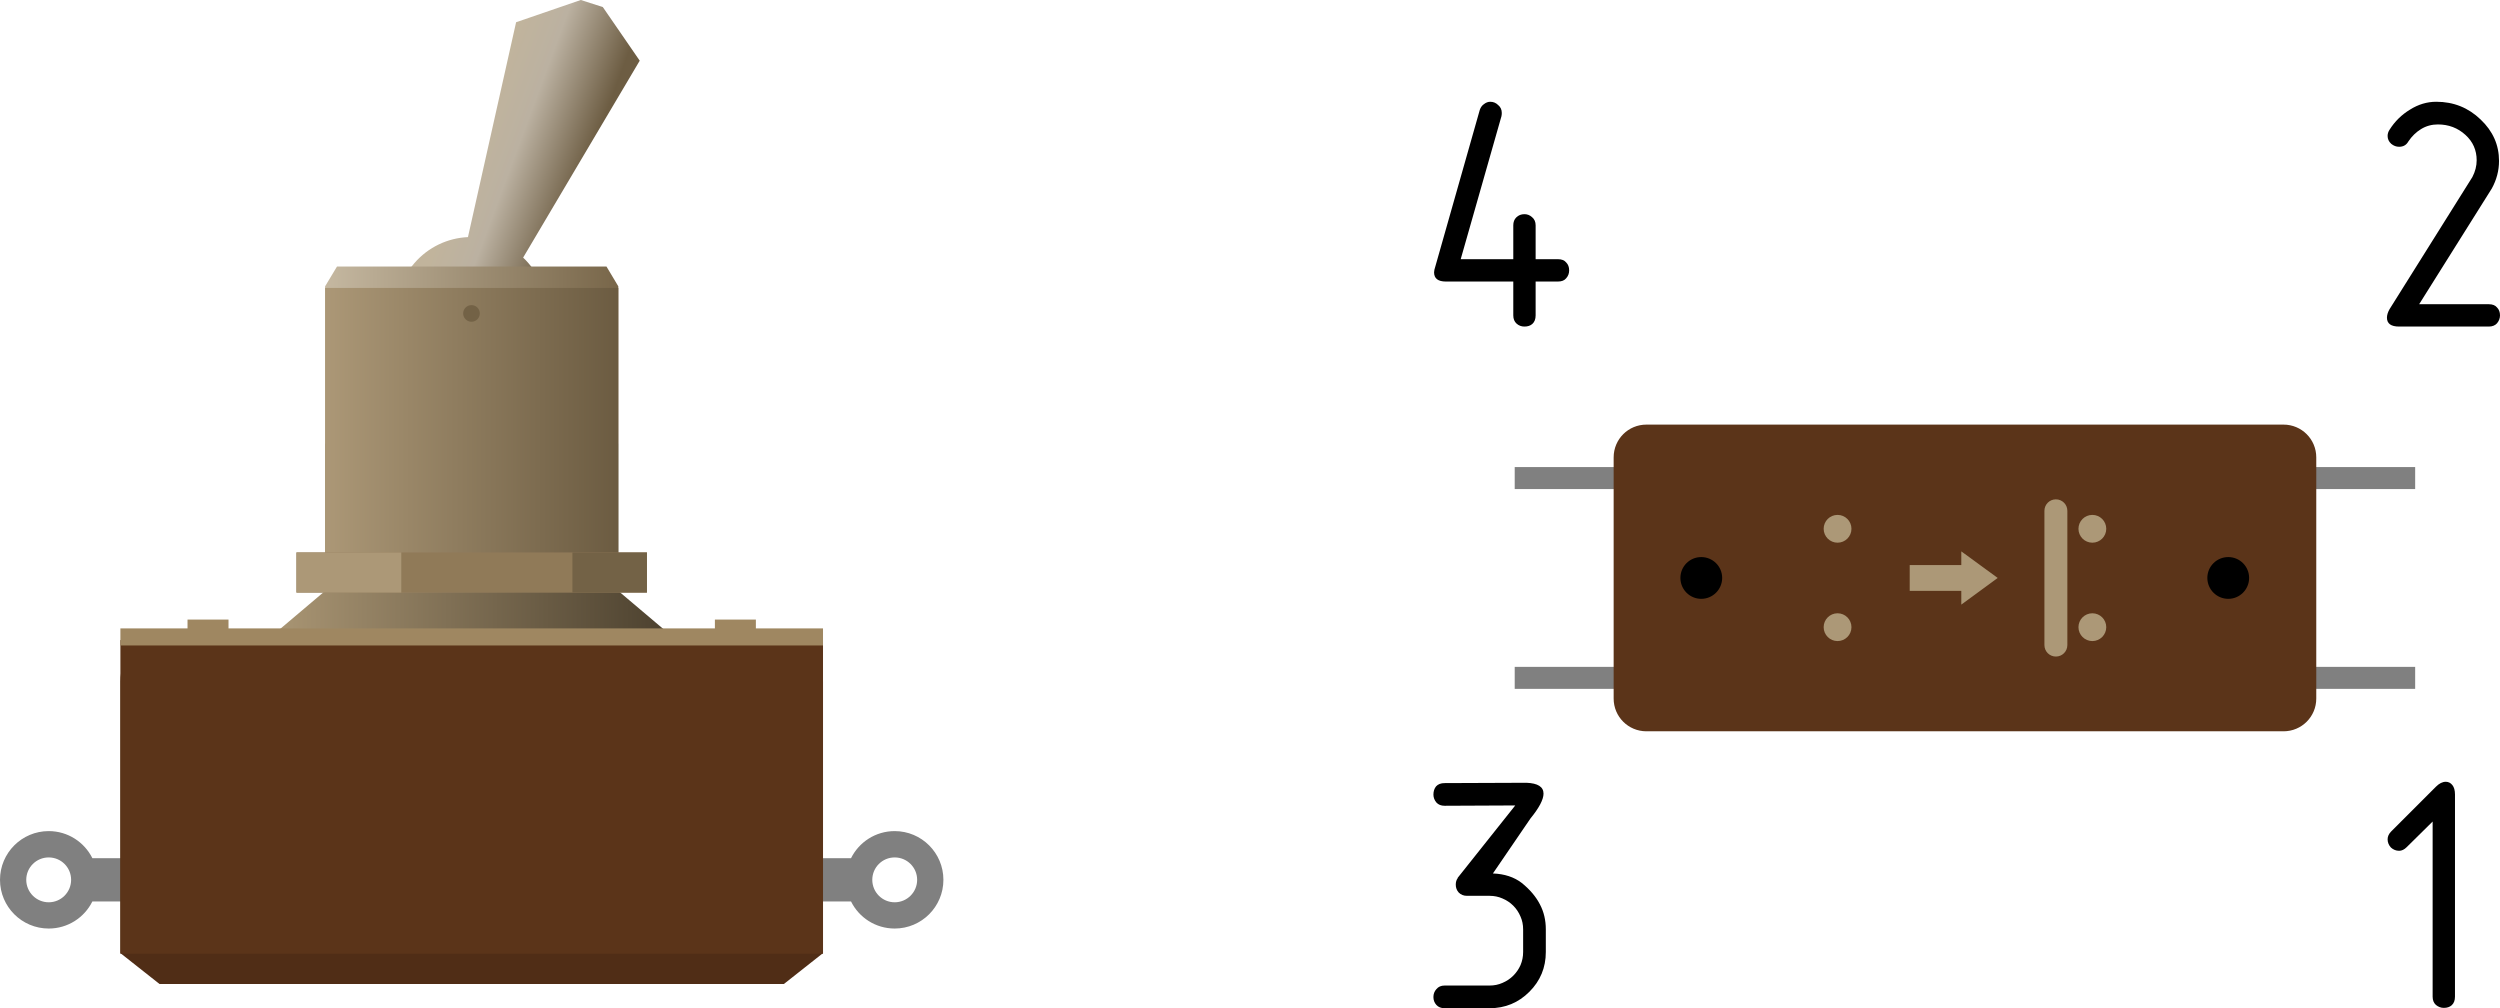
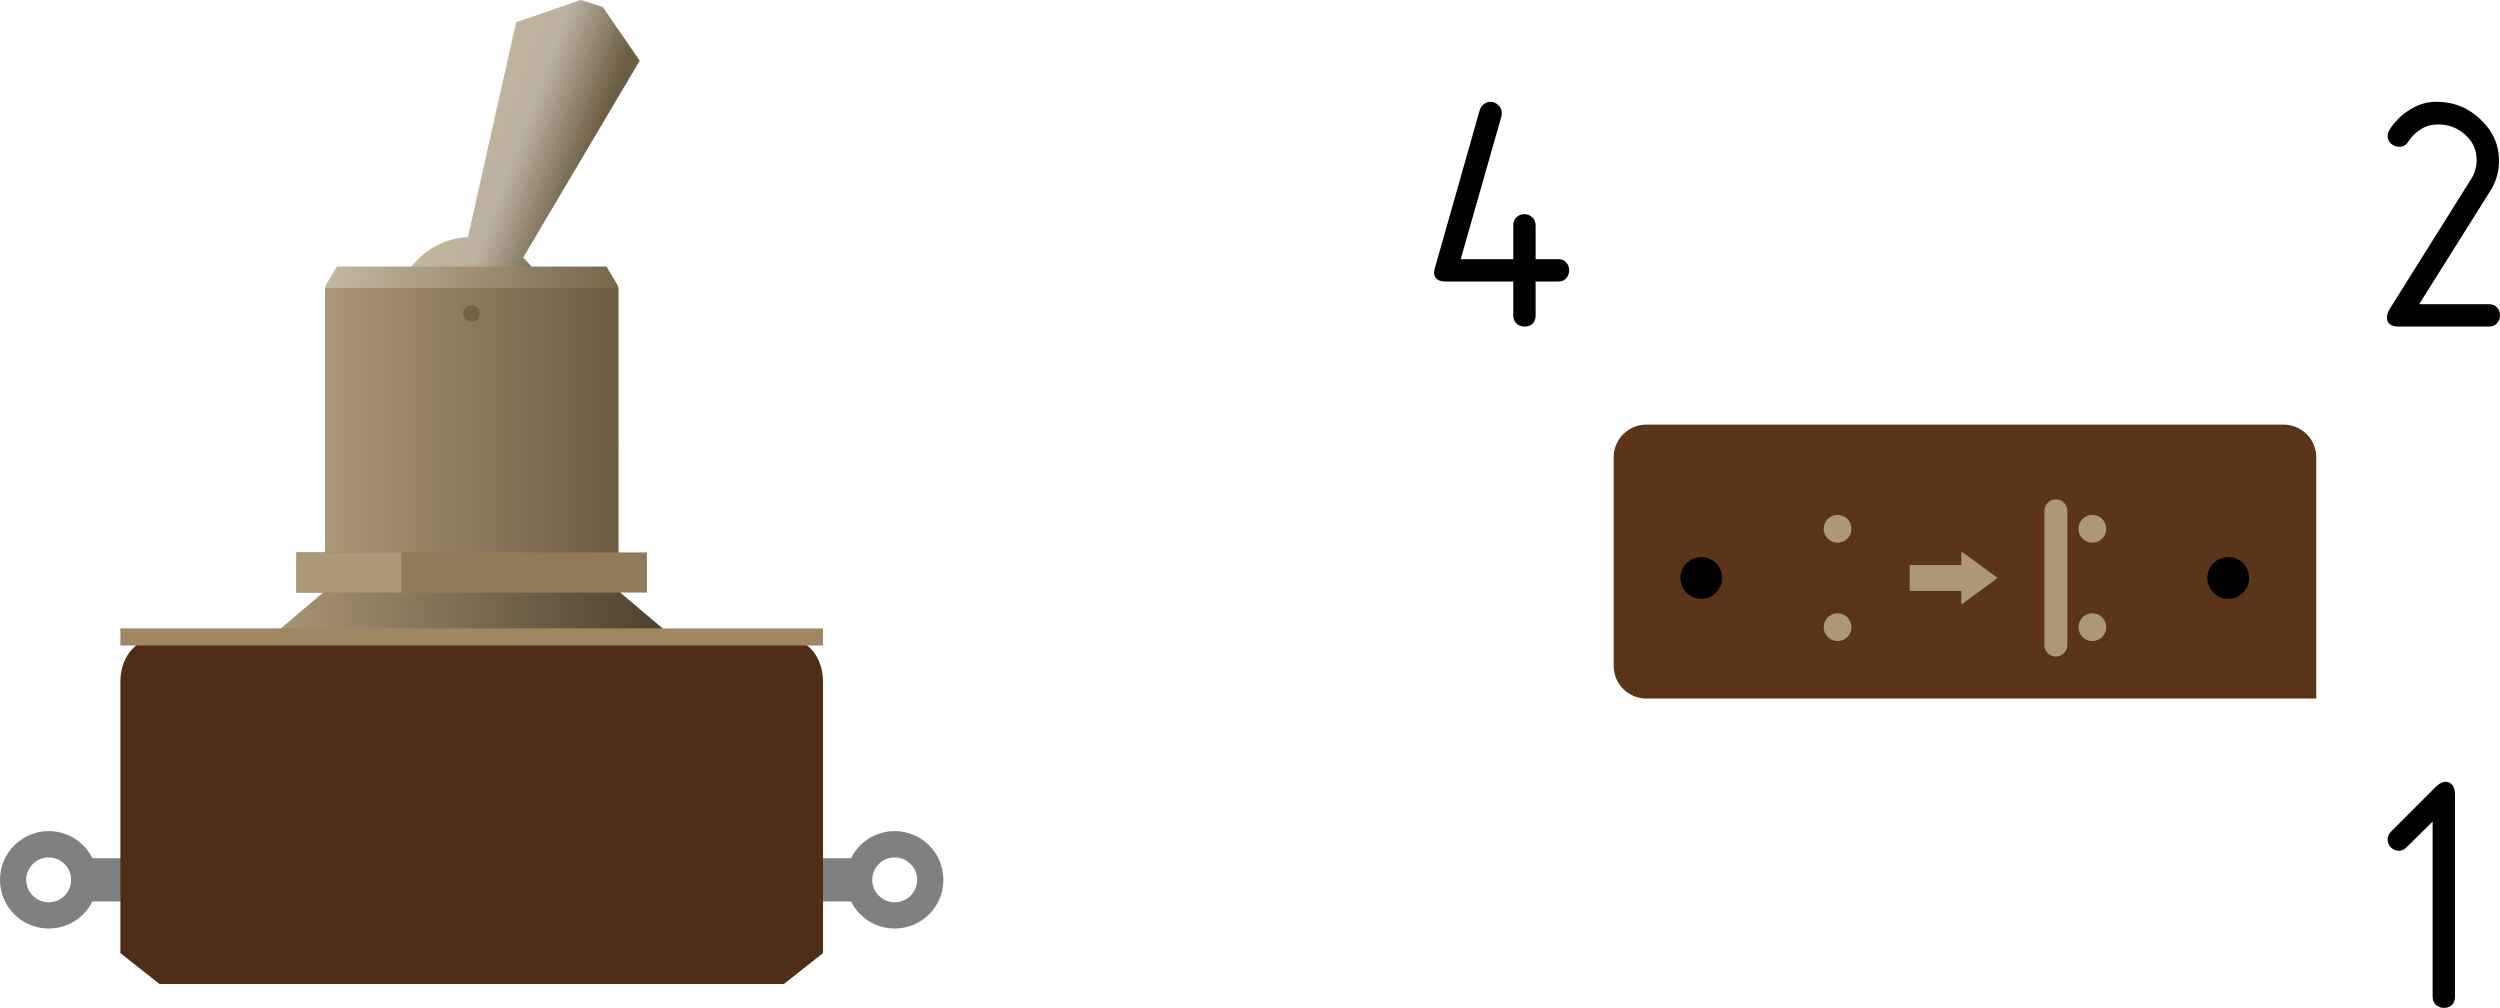
<svg xmlns="http://www.w3.org/2000/svg" xmlns:ns1="http://www.inkscape.org/namespaces/inkscape" xmlns:ns2="http://sodipodi.sourceforge.net/DTD/sodipodi-0.dtd" xmlns:xlink="http://www.w3.org/1999/xlink" width="1090.319" height="439.711" id="svg2" version="1.1" ns1:version="0.92.4 (5da689c313, 2019-01-14)" ns2:docname="BB41~1.SVG">
  <defs id="defs4">
    <linearGradient id="linearGradient3871">
      <stop style="stop-color:#c1b49c;stop-opacity:1" offset="0" id="stop3873" />
      <stop id="stop3879" offset="0.385" style="stop-color:#bbb1a1;stop-opacity:1" />
      <stop style="stop-color:#6d5d43;stop-opacity:1" offset="1" id="stop3875" />
    </linearGradient>
    <linearGradient ns1:collect="always" id="linearGradient3865">
      <stop style="stop-color:#c5b8a1;stop-opacity:1" offset="0" id="stop3867" />
      <stop style="stop-color:#786649;stop-opacity:1" offset="1" id="stop3869" />
    </linearGradient>
    <linearGradient id="linearGradient3851" ns1:collect="always">
      <stop id="stop3853" offset="0" style="stop-color:#ab9775;stop-opacity:1" />
      <stop id="stop3855" offset="1" style="stop-color:#4a3f2d;stop-opacity:1" />
    </linearGradient>
    <linearGradient ns1:collect="always" id="linearGradient3835">
      <stop style="stop-color:#ac9877;stop-opacity:1" offset="0" id="stop3837" />
      <stop style="stop-color:#6b5b41;stop-opacity:1" offset="1" id="stop3839" />
    </linearGradient>
    <linearGradient ns1:collect="always" xlink:href="#linearGradient3835" id="linearGradient3841" x1="-522.281" y1="-291.926" x2="-392.719" y2="-291.926" gradientUnits="userSpaceOnUse" />
    <linearGradient ns1:collect="always" xlink:href="#linearGradient3851" id="linearGradient3849" x1="-546.781" y1="-247.344" x2="-368.219" y2="-247.344" gradientUnits="userSpaceOnUse" />
    <linearGradient ns1:collect="always" xlink:href="#linearGradient3865" id="linearGradient3863" x1="-521.438" y1="-329.156" x2="-393.562" y2="-329.156" gradientUnits="userSpaceOnUse" />
    <linearGradient ns1:collect="always" xlink:href="#linearGradient3871" id="linearGradient3877" x1="-454.421" y1="-429.744" x2="-407.082" y2="-412.244" gradientUnits="userSpaceOnUse" />
  </defs>
  <ns2:namedview id="base" pagecolor="#ffffff" bordercolor="#666666" borderopacity="1.0" ns1:pageopacity="0.0" ns1:pageshadow="2" ns1:zoom="0.57011719" ns1:cx="271.38043" ns1:cy="332.6456" ns1:document-units="px" ns1:current-layer="layer1" showgrid="false" ns1:window-width="1920" ns1:window-height="1018" ns1:window-x="1016" ns1:window-y="-8" ns1:window-maximized="1" ns1:snap-global="false" showguides="true" ns1:guide-bbox="true" ns1:snap-center="true" ns1:snap-object-midpoints="true" fit-margin-top="0" fit-margin-left="0" fit-margin-right="0" fit-margin-bottom="0" ns1:pagecheckerboard="true" />
  <g ns1:label="Layer 1" ns1:groupmode="layer" id="layer1" transform="translate(663.222,483.933)">
-     <path style="fill:#808080;fill-opacity:1;stroke:none" d="m -2.616,-280.231 v 9.594 H 87.293 v -9.594 z m 302.806,0 v 9.594 h 89.909 v -9.594 z m -302.806,87.125 v 9.594 H 87.293 v -9.594 z m 302.806,0 v 9.594 h 89.909 v -9.594 z" id="rect3924" ns1:connector-curvature="0" />
    <path ns1:transform-center-y="-53.706839" ns1:transform-center-x="-20.069014" ns1:connector-curvature="0" id="path3826" d="m -400.324,-480.856 -9.601,-3.078 -28.211,9.698 -20.999,93.709 c -8.711,0.399 -17.233,4.244 -23.376,11.37 -11.849,13.744 -10.334,34.496 3.411,46.345 13.744,11.849 34.517,10.31 46.365,-3.434 11.519,-13.363 10.363,-33.35 -2.339,-45.339 l 50.849,-85.883 z" style="fill:url(#linearGradient3877);fill-opacity:1;stroke:none" ns2:nodetypes="ccccsssccc" />
    <path style="fill:#808080;stroke:none" d="m -641.974,-121.467 c -11.735,0 -21.248,9.513 -21.248,21.248 0,11.735 9.513,21.248 21.248,21.248 8.35,0 15.561,-4.798 19.035,-11.804 h 49.431 V -109.662 h -49.431 c -3.478,-6.993 -10.694,-11.804 -19.035,-11.804 z m 368.948,0 c -8.34,0 -15.557,4.811 -19.035,11.804 h -49.431 v 18.887 h 49.431 c 3.473,7.006 10.685,11.804 19.035,11.804 11.735,0 21.248,-9.513 21.248,-21.248 0,-11.735 -9.513,-21.248 -21.248,-21.248 z m -368.948,11.48 c 5.402,0 9.768,4.366 9.768,9.768 0,5.402 -4.366,9.798 -9.768,9.798 -5.402,0 -9.798,-4.396 -9.798,-9.798 0,-5.402 4.396,-9.768 9.798,-9.768 z m 368.948,0 c 5.402,0 9.798,4.366 9.798,9.768 0,5.402 -4.396,9.798 -9.798,9.798 -5.402,0 -9.768,-4.396 -9.768,-9.798 0,-5.402 4.366,-9.768 9.768,-9.768 z" id="path3806" ns1:connector-curvature="0" />
    <path id="path3802" d="m -596.969,-204.786 c -7.615,0 -13.75,8.084 -13.75,18.125 v 118.406 l 17.062,13.469 h 76.312 119.688 76.312 l 17.062,-13.469 V -186.661 c 0,-10.041 -6.135,-18.125 -13.75,-18.125 H -378.75 -536.25 Z" style="fill:#502d16;fill-opacity:1;stroke:none" ns1:connector-curvature="0" />
-     <rect style="fill:#5b3419;fill-opacity:1;stroke:none" id="rect3804" width="306.429" height="136.786" x="-610.714" y="-204.781" rx="0" ry="0" />
-     <path style="fill:#9f8761;fill-opacity:1;stroke:none" d="m -581.438,-213.719 v 6.094 h 17.875 v -6.094 z m 230,0 v 6.094 h 17.875 v -6.094 z" id="rect3810" ns1:connector-curvature="0" />
    <path style="fill:url(#linearGradient3849);fill-opacity:1;stroke:none" d="m -521.438,-290.625 v 64.406 l -25.344,21.438 89.281,0.719 89.281,-0.719 -25.344,-21.438 V -290.625 Z" id="path3833" ns1:connector-curvature="0" />
    <path style="fill:url(#linearGradient3863);fill-opacity:1;stroke:none" d="m -521.438,-290.625 h 127.875 v -68.438 l -5.156,-8.625 H -516.25 l -5.188,8.625 z" id="path3816" ns1:connector-curvature="0" />
    <path id="path3828" d="m -521.438,-358.348 v 132.125 l -0.844,0.719 h 129.562 l -0.844,-0.719 v -132.125 z" style="fill:url(#linearGradient3841);fill-opacity:1;stroke:none" ns1:connector-curvature="0" />
    <circle transform="matrix(0.535,0,0,0.535,-217.414,-461.998)" id="path3818" style="fill:#736246;fill-opacity:1;stroke:none" cx="-448.929" cy="214.505" r="6.786" />
    <rect y="-242.995" x="-533.929" height="17.5" width="152.857" id="rect3820" style="fill:#907a58;fill-opacity:1;stroke:none" />
    <rect style="fill:#ac9877;fill-opacity:1;stroke:none" id="rect3822" width="45.714" height="17.5" x="-533.929" y="-242.995" />
-     <rect style="fill:#736246;fill-opacity:1;stroke:none" id="rect3824" width="32.5" height="17.5" x="-413.571" y="-242.995" />
-     <path style="fill:#5b3419;fill-opacity:1;stroke:none" d="M 54.822,-298.75 H 332.68 c 7.914,0 14.286,6.371 14.286,14.286 v 105.184 c 0,7.914 -6.371,14.286 -14.286,14.286 H 54.822 c -7.914,0 -14.286,-6.371 -14.286,-14.286 V -284.464 c 0,-7.914 6.371,-14.286 14.286,-14.286 z" id="rect3894" ns1:connector-curvature="0" />
+     <path style="fill:#5b3419;fill-opacity:1;stroke:none" d="M 54.822,-298.75 H 332.68 c 7.914,0 14.286,6.371 14.286,14.286 v 105.184 H 54.822 c -7.914,0 -14.286,-6.371 -14.286,-14.286 V -284.464 c 0,-7.914 6.371,-14.286 14.286,-14.286 z" id="rect3894" ns1:connector-curvature="0" />
    <rect style="fill:#9f8761;fill-opacity:1;stroke:none" id="rect3814" width="306.429" height="7.443" x="-610.714" y="-209.871" rx="0" ry="0" />
    <path style="fill:#000000;fill-opacity:1;stroke:none" d="m 78.741,-240.981 c -5.03,0 -9.094,4.064 -9.094,9.094 0,5.03 4.064,9.125 9.094,9.125 5.03,0 9.125,-4.095 9.125,-9.125 0,-5.03 -4.095,-9.094 -9.125,-9.094 z m 229.844,0 c -5.03,0 -9.125,4.064 -9.125,9.094 0,5.03 4.095,9.125 9.125,9.125 5.03,0 9.094,-4.095 9.094,-9.125 0,-5.03 -4.064,-9.094 -9.094,-9.094 z" id="path3899" ns1:connector-curvature="0" />
    <path style="fill:#ac9877;fill-opacity:1;stroke:none" d="m 233.407,-266.153 c -2.77,0 -5,2.23 -5,5 v 58.562 c 0,2.77 2.23,5 5,5 2.77,0 5,-2.23 5,-5 v -58.562 c 0,-2.77 -2.23,-5 -5,-5 z m -95.219,6.781 c -3.347,0 -6.062,2.715 -6.062,6.062 0,3.347 2.715,6.062 6.062,6.062 3.347,0 6.062,-2.715 6.062,-6.062 0,-3.347 -2.715,-6.062 -6.062,-6.062 z m 111.125,0 c -3.347,0 -6.062,2.715 -6.062,6.062 0,3.347 2.715,6.062 6.062,6.062 3.347,0 6.062,-2.715 6.062,-6.062 0,-3.347 -2.715,-6.062 -6.062,-6.062 z m -57.156,15.906 v 5.969 h -22.5 v 11.25 h 22.5 v 6 l 15.875,-11.625 z m -53.969,27 c -3.347,0 -6.062,2.715 -6.062,6.062 0,3.347 2.715,6.062 6.062,6.062 3.347,0 6.062,-2.715 6.062,-6.062 0,-3.347 -2.715,-6.062 -6.062,-6.062 z m 111.125,0 c -3.347,0 -6.062,2.715 -6.062,6.062 0,3.347 2.715,6.062 6.062,6.062 3.347,0 6.062,-2.715 6.062,-6.062 0,-3.347 -2.715,-6.062 -6.062,-6.062 z" id="path3905" ns1:connector-curvature="0" />
    <g aria-label="4" style="font-style:normal;font-variant:normal;font-weight:normal;font-stretch:normal;line-height:0%;font-family:'GOST type R';-inkscape-font-specification:'GOST type R';text-align:start;text-anchor:start;fill:#000000;fill-opacity:1;stroke:none" id="text3932">
      <path d="m 16.256,-370.892 q 2.437,0 3.583,1.433 1.29,1.29 1.29,3.44 0,2.007 -1.29,3.44 -1.147,1.433 -3.583,1.433 H 6.509 v 14.764 q 0,2.437 -1.433,3.727 -1.29,1.147 -3.44,1.147 -2.007,0 -3.44,-1.29 -1.433,-1.29 -1.433,-3.583 v -14.764 H -32.621 q -5.16,0 -5.16,-4.013 0,-0.43 0.143,-1.147 0.143,-0.717 0.287,-1.003 l 19.494,-68.658 q 0.573,-1.72 1.863,-2.58 1.29,-1.003 2.723,-1.003 2.007,0 3.44,1.433 1.577,1.29 1.577,3.44 0,0.717 -0.143,1.433 l -17.774,62.351 h 22.934 v -14.764 q 0,-2.15 1.29,-3.44 1.433,-1.433 3.583,-1.433 1.863,0 3.297,1.29 1.577,1.29 1.577,3.583 v 14.764 z" style="font-size:143.335px;line-height:1.25" id="path882" ns1:connector-curvature="0" />
    </g>
    <g aria-label="2" style="font-style:normal;font-variant:normal;font-weight:normal;font-stretch:normal;line-height:0%;font-family:'GOST type R';-inkscape-font-specification:'GOST type R';text-align:start;text-anchor:start;fill:#000000;fill-opacity:1;stroke:none" id="text3951">
      <path d="m 391.837,-351.255 h 30.387 q 2.437,0 3.583,1.433 1.29,1.29 1.29,3.44 0,1.863 -1.29,3.44 -1.29,1.433 -3.583,1.433 h -39.13 q -5.303,0 -5.303,-3.87 0,-1.72 1.147,-3.727 l 36.12,-57.621 q 1.863,-3.583 1.863,-7.31 0,-6.593 -4.873,-11.037 -5.017,-4.587 -12.04,-4.587 -4.013,0 -7.31,2.007 -3.297,2.007 -5.59,5.447 -1.29,2.293 -4.013,2.293 -1.863,0 -3.44,-1.29 -1.577,-1.433 -1.577,-3.44 0,-1.433 0.86,-2.723 3.44,-5.447 8.887,-8.743 5.447,-3.44 11.467,-3.44 11.323,0 19.35,7.74 8.027,7.597 8.027,18.06 0,6.307 -3.153,12.04 z" style="font-size:143.335px;line-height:1.25" id="path879" ns1:connector-curvature="0" />
    </g>
    <g aria-label="3" style="font-style:normal;font-variant:normal;font-weight:normal;font-stretch:normal;line-height:0%;font-family:'GOST type R';-inkscape-font-specification:'GOST type R';text-align:start;text-anchor:start;fill:#000000;fill-opacity:1;stroke:none" id="text3955">
-       <path d="m -12.124,-102.99 q 7.597,0.287 12.613,4.157 5.303,4.3 7.883,9.317 2.58,4.873 2.58,10.893 v 9.89 q 0,10.177 -7.167,17.344 -7.167,7.167 -17.344,7.167 h -19.637 q -2.293,0 -3.583,-1.433 -1.29,-1.433 -1.29,-3.44 0,-2.007 1.29,-3.44 1.29,-1.577 3.583,-1.577 h 19.637 q 3.01,0 5.59,-1.147 2.723,-1.147 4.73,-3.153 2.007,-2.007 3.153,-4.587 1.147,-2.723 1.147,-5.733 v -9.89 q 0,-3.01 -1.147,-5.59 -1.147,-2.723 -3.153,-4.73 -2.007,-2.007 -4.73,-3.153 -2.58,-1.147 -5.59,-1.147 h -9.89 q -2.15,0 -3.583,-1.433 -1.29,-1.433 -1.29,-3.44 0,-1.72 0.86,-2.867 v -0.143 l 25.084,-31.534 -30.817,0.143 q -2.293,0 -3.583,-1.433 -1.29,-1.577 -1.29,-3.44 0,-2.15 1.147,-3.583 1.29,-1.433 3.727,-1.433 l 35.69,-0.143 q 7.453,0.287 7.453,4.73 0,3.87 -5.733,10.893 z" style="font-size:143.335px;line-height:1.25" id="path876" ns1:connector-curvature="0" />
-     </g>
+       </g>
    <g aria-label="1" style="font-style:normal;font-variant:normal;font-weight:normal;font-stretch:normal;line-height:0%;font-family:'GOST type R';-inkscape-font-specification:'GOST type R';text-align:start;text-anchor:start;fill:#000000;fill-opacity:1;stroke:none" id="text3959">
      <path d="m 407.46,-49.239 q 0,2.437 -1.433,3.727 -1.29,1.147 -3.44,1.147 -1.863,0 -3.44,-1.29 -1.433,-1.29 -1.433,-3.583 v -76.398 l -11.323,11.18 q -1.577,1.577 -3.297,1.577 -2.007,0 -3.583,-1.433 -1.433,-1.577 -1.433,-3.583 0,-1.863 1.577,-3.44 l 19.494,-19.494 q 2.15,-2.15 4.3,-2.15 1.72,0 2.867,1.433 1.147,1.433 1.147,4.157 z" style="font-size:143.335px;line-height:1.25" id="path873" ns1:connector-curvature="0" />
    </g>
  </g>
</svg>